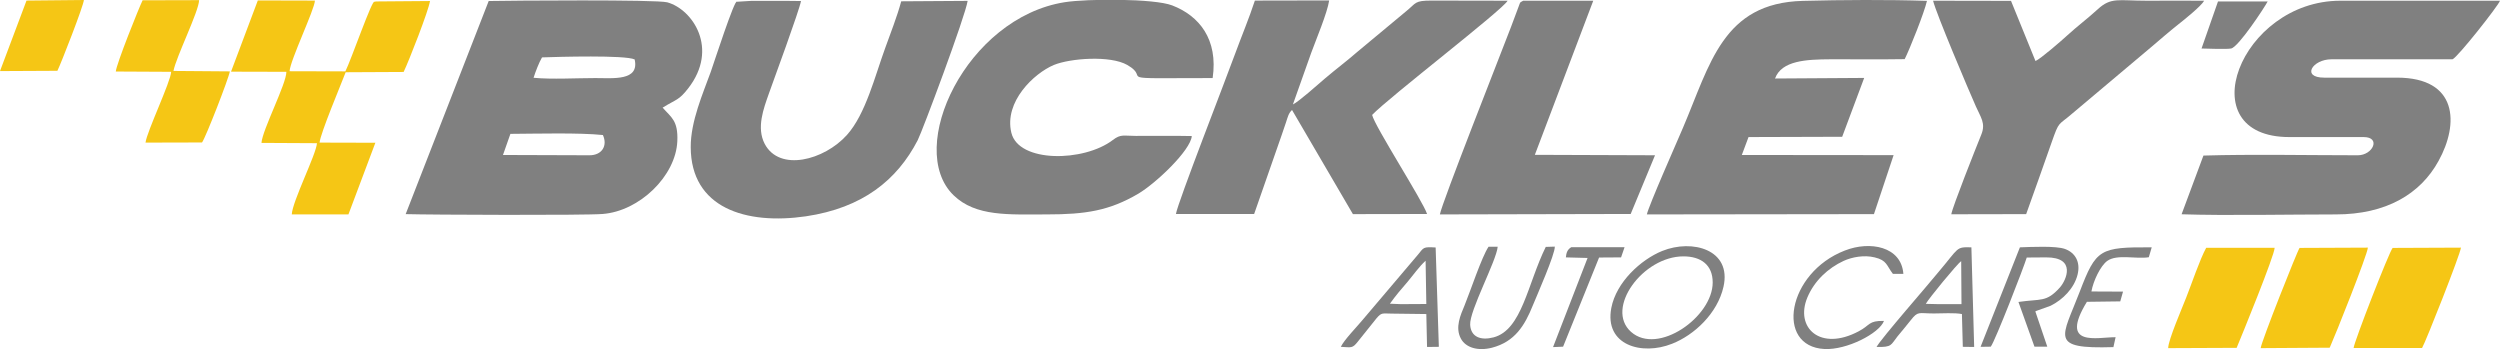
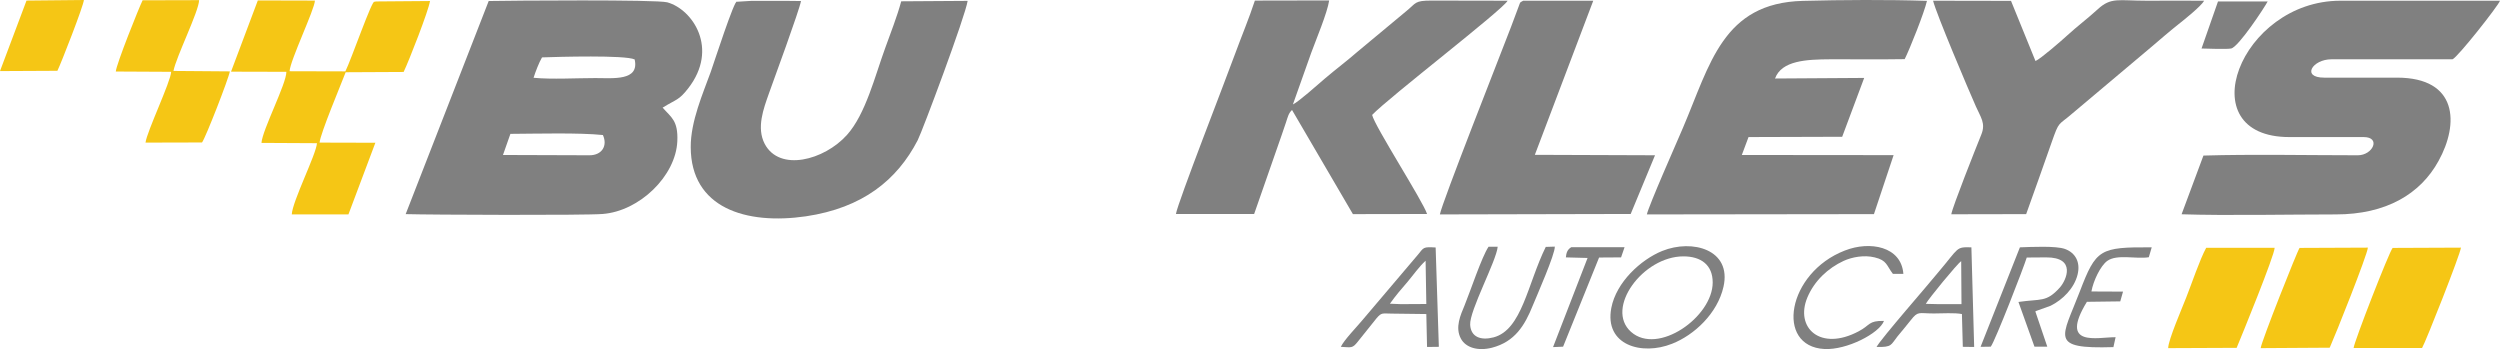
<svg xmlns="http://www.w3.org/2000/svg" version="1.1" id="Isolation_Mode" x="0px" y="0px" viewBox="0 0 1716.3 239.6" style="enable-background:new 0 0 1716.3 239.6;" xml:space="preserve">
  <style type="text/css">
	.st0{fill-rule:evenodd;clip-rule:evenodd;fill:grey;}
	.st1{fill-rule:evenodd;clip-rule:evenodd;fill:#F5C615;}
</style>
  <g>
    <path class="st0" d="M404.7,106.6l-59.4-0.2l5.1-14.5c18-0.1,47.1-0.9,63.5,0.8C417.3,100.1,413.2,106.6,404.7,106.6L404.7,106.6z    M366.3,53.4c1.3-4.1,3.7-10.4,5.8-14c11.3-0.4,57-1.7,63.6,1.4c3.4,14.9-14.7,12.8-27,12.8C395.6,53.6,378.9,54.6,366.3,53.4   L366.3,53.4z M454.9,73.9c9.5-5.9,11.1-4.9,17.6-13.3c21.2-27.3,3-54.2-14.4-59c-7.4-2-107.4-1.2-122.6-0.9l-57,146.3   c16.6,0.5,123.1,0.9,135.2-0.1C439,145,464,120.8,465,96.9C465.6,82.7,460.8,80.6,454.9,73.9z" />
    <path class="st0" d="M1683.7,40.7c3.3-1.1,31.3-36.5,32.6-40.2l-109.6,0c-68.9,0-104.5,93.6-35,93.6l51,0c12.1,0,6.3,12.5-4,12.5   c-34,0-72.4-0.8-106,0.2l-15,40.3c29.9,1,74.5,0.1,105.9,0.1c34.4,0,58-13.9,70.5-36.7c14.2-25.6,13.3-57.2-28.5-57.2l-50,0   c-15.9,0-8.1-12.6,5-12.6L1683.7,40.7z" />
    <path class="st0" d="M1307.6,40.6c3.4-6.7,13.6-32.3,15.3-40c-27.2-0.9-58-0.7-85.2,0c-55,1.4-63.7,43.6-82.3,87.1   c-3.8,8.9-23.6,53.7-24.8,59.5l155.9-0.2l13.5-40.5l-104.2-0.1l4.6-12.3l64.3-0.2l15.1-40.4l-61.2,0.4c4.5-12.4,21.7-13.1,38-13.2   C1273.6,40.6,1290.7,40.9,1307.6,40.6z" />
    <path class="st0" d="M942,78.9c11.4-12,89.9-72.3,93-78.4l-52.3-0.1c-11.7,0-10.3,1.6-17.2,7.2l-33.3,27.7   c-7.1,6.2-15.2,12.3-22.5,18.5c-4.9,4.2-18.2,16.1-22.1,17.9l12.6-35.5c3.1-8.5,11.1-27.5,12.3-35.9l-51,0.1   c-3.8,11.7-9.2,24.6-13.6,36.6c-5.7,15.8-39.5,102.4-40.6,109.9l53.7,0L879.8,93c1-3.1,2-5.8,3-8.8c1.2-3.5,1.7-6.4,4.2-8.7   l41.8,71.5l50.9-0.1C977.1,138.4,943.5,86.3,942,78.9z" />
-     <path class="st0" d="M818.2,93.4c-12.7-0.3-25.8,0-38.5-0.1c-8.4,0-10.2-1.4-15.7,2.8c-19.9,15.2-64.7,15.8-69.7-5   c-5.1-21.3,15.6-40.8,29.2-46.5c11.2-4.6,38.7-6.7,50.4,0c17.6,10.1-14.6,9.2,58.6,9c3.9-26.7-9.3-42.8-27.8-49.9   c-12.5-4.8-58.5-4.6-73.7-2.2C663.5,12.1,621.4,101.7,654.6,134c15.3,14.9,38.2,13.2,64.1,13.2c26.5,0,42.9-2.5,62.9-14.3   C793.8,125.6,817.3,103.3,818.2,93.4z" />
    <path class="st0" d="M618.7,0.9c-2.8,10.5-7.4,22-11,32.1c-6.9,18.8-13.4,45.4-26.3,59.7c-15.6,17.3-46.2,25.4-56.4,6.1   c-5.8-11.1-0.8-24.2,2.9-34.7c3.5-9.8,20.8-56.8,22-63.4c-7.7-0.2-15.5-0.1-23.2-0.1c-3.7,0-7.3,0-11,0l-9.8,0.6   C504.5-1.2,490,43.5,488,49.2c-5.3,14.7-13.9,34.1-13.8,51.8c0.1,41.8,37.8,53.5,79.1,47.5c38.9-5.8,62.5-24.8,76.7-52.2   c3.2-6.2,32.9-85.6,34.3-95.7L618.7,0.9z" />
    <path class="st0" d="M1327.1,0.5c2.2,9,24.3,61.1,29.4,72.6c3.2,7.3,6.9,11.5,3.7,19.3c-4,9.9-19.7,49.4-20.6,54.7l51.4-0.1   c5.7-15.8,11.8-33.1,17.5-49.3c5.3-15.1,4.3-11.2,14.2-19.8l54.3-45.7c6.4-5.4,11.8-10.2,18.5-15.5c3.6-2.8,15.8-12.6,17.7-16.2   c-13.2-0.1-26.3,0-39.5,0c-19.4,0-24.4-2.6-33.6,5.9c-7.1,6.5-13.9,11.5-21,18c-3.2,3-18.3,16.1-21.7,17.5l-16.8-41.3L1327.1,0.5z" />
    <path class="st0" d="M1093.8,0.5l-48.1,0c-2.7,1.6-1.7,0.4-3.2,4.2l-5.2,13.9c-7,18.3-47.5,120.9-48.8,128.6l131-0.3l16.7-40.3   l-82.5-0.3L1093.8,0.5z" />
    <path class="st1" d="M198.8,48.9c0.4-7.5,17.2-42.4,17.4-48.5l-39.2-0.1l-18.4,48.9l38,0.1c0.1,8.1-16.5,39.9-17.1,48.8l38.1,0.2   c-0.5,7.7-16.8,39.7-17.3,48.9l38.9,0L257.7,98l-38.3-0.1c0.5-6.2,14.7-39.9,17.9-48.3l39.8-0.2c3.5-7.2,17.2-42.2,18.1-48.7   L257.9,1c-0.2,0-0.7,0.5-0.8,0.2c-1.4-2.3-16.1,40.1-20,47.8L198.8,48.9z" />
    <path class="st1" d="M119.1,48.7c1.7-9.4,17.4-40.8,17.6-48.6L97.9,0.2c-2.5,5.1-18.1,44-18.4,48.9l38,0.2   c-0.2,6.6-16.7,41.1-17.6,48.6l38.8-0.1c2.5-3.3,18.4-44.2,19.1-48.8L119.1,48.7z" />
    <path class="st1" d="M1535.5,238.8c3.8-9.1,25.9-63.2,26.1-68.7l-47,0c-4.5,8.3-9.9,24.5-13.7,34.1c-2.5,6.5-12.4,29.2-12.4,34.8   L1535.5,238.8z" />
    <path class="st1" d="M1662.8,238.9c2.5-4.2,26.2-64.2,26.7-68.9l-46.9,0.2c-2.4,2.7-26.4,64.3-26.8,68.7L1662.8,238.9z" />
    <path class="st1" d="M1599.4,238.7c3.7-8.2,25.8-63.6,26.2-68.7l-46.9,0.2c-1.5,1.9-26.4,64.7-26.7,68.8L1599.4,238.7z" />
    <path class="st1" d="M39.4,48.6c2.5-5,17.9-44.5,18.2-48.6L18.2,0.4L0,48.8L39.4,48.6z" />
    <path class="st0" d="M1155.7,176c12.1,0,20.1,5.9,20.1,17.9c0,23.7-37.7,50.3-56.1,33.9C1101.7,211.7,1127.9,176,1155.7,176   L1155.7,176z M1183.2,196.9c5.8-25.5-21.3-33-42.1-24.6c-14.7,6-31.5,21.4-34.9,39.1c-4.9,25.6,20.9,32.9,41.7,24.6   C1163.2,230,1179.1,215.1,1183.2,196.9z" />
    <path class="st0" d="M1366.7,238c3.1-4.1,22.7-54.6,24.7-61.2l13.3-0.1c20.9-0.1,13.9,15.6,9.5,20.6c-9.4,10.5-13,7.7-28.5,10   l11,30.7l8.8,0l-8.2-24.2c0.2-0.2,0.6-0.3,0.8-0.4l9.7-3.5c8.3-4.1,16.2-12,18.5-21.4c2.1-8.5-1.5-15-8.7-17.6   c-6.2-2.2-22.8-1.4-30.9-1.1l-27,68.3L1366.7,238z" />
    <path class="st0" d="M1322.1,208.6c1.8-3.4,21.7-27.7,24.3-29.3l0.2,29.5l-2.9,0l-4,0l-5,0l-4,0L1322.1,208.6L1322.1,208.6z    M1288.3,238.2c10.8,0.2,9.6-1.3,14.4-7.3c3.4-4.2,6-7.1,9-11c5.2-6.6,5.3-4.7,15.9-4.7c5.5,0,14.3-0.6,19.3,0.4l0.6,22.5l7.8,0.1   l-1.9-68.4c-10.8-0.3-8.3,0.1-22.3,16.6C1324.6,194.5,1290.8,233.1,1288.3,238.2z" />
    <path class="st0" d="M954.2,208.5c4.2-5.9,7.7-9.9,12.1-15c3.8-4.5,7.9-10.4,12.4-14.5l0.5,29.7l-17.5,0.1L954.2,208.5L954.2,208.5   z M920.5,238.1c7.4,0.4,7.9,1.2,11.7-3.6l12.9-16.1c3.5-4.1,4.1-3.1,10.5-3.1l23.6,0.3l0.5,22.6l8.1-0.1l-2.2-68.2   c-8.8-0.5-8-0.1-12.2,5l-38.1,44.9C931.6,224.3,922.8,233.3,920.5,238.1z" />
    <path class="st0" d="M1293.4,220.3c-10.8-0.2-9.3,2.9-17.3,7.1c-26.4,14.1-44-2.4-35.3-23.2c4.8-11.4,14.1-20.1,24.9-25.1   c5.7-2.6,14-4.2,21.3-2.4c8.5,2,8.1,5.6,12.5,11.3l7.2,0c-1.4-18.8-22.9-22.8-40.2-16c-39.6,15.3-48,65.8-14,67.6   C1267.8,240.4,1290.2,228.9,1293.4,220.3z" />
    <path class="st0" d="M1061.2,169.5c-12.5,25.3-16.3,56.9-35.8,62.1c-8.8,2.3-15.6-0.2-16.1-8.6c-0.6-9.6,18-43.8,18.9-53.6l-6.3,0   c-4.8,7.3-12.4,30.4-16.5,40.4c-2.6,6.3-6.7,15-2.4,22.8c3.3,6,11.5,8.6,21.3,6.1c15.7-4.1,22.5-15.3,28-29   c2.8-6.8,15.4-35.4,15.1-40.4L1061.2,169.5z" />
    <path class="st0" d="M1477.2,169.8c-35.7-0.2-38.2,1.1-49.4,30.4c-12.1,31.7-21.5,39.5,23.1,38.1l1.5-6.8   c-12.4-0.1-39,7.3-19.7-24.3l22.9-0.3l1.9-6.7l-21.7-0.1c1.3-7.3,6.2-17.6,10.9-21c6.8-4.8,19.7-1.1,28.5-2.5L1477.2,169.8z" />
    <path class="st0" d="M1511.4,33.3c4.4,0.1,16.8,0.6,20.3,0c5-0.9,22.9-28.1,25.1-32.3L1522.7,1L1511.4,33.3z" />
    <path class="st0" d="M1115.3,169.7l-36.6,0c-2.8,1.7-3.4,4-3.7,7l14.9,0.4l-23.7,61.2l6.9-0.3l24.7-61.2l15.1-0.1L1115.3,169.7z" />
  </g>
</svg>